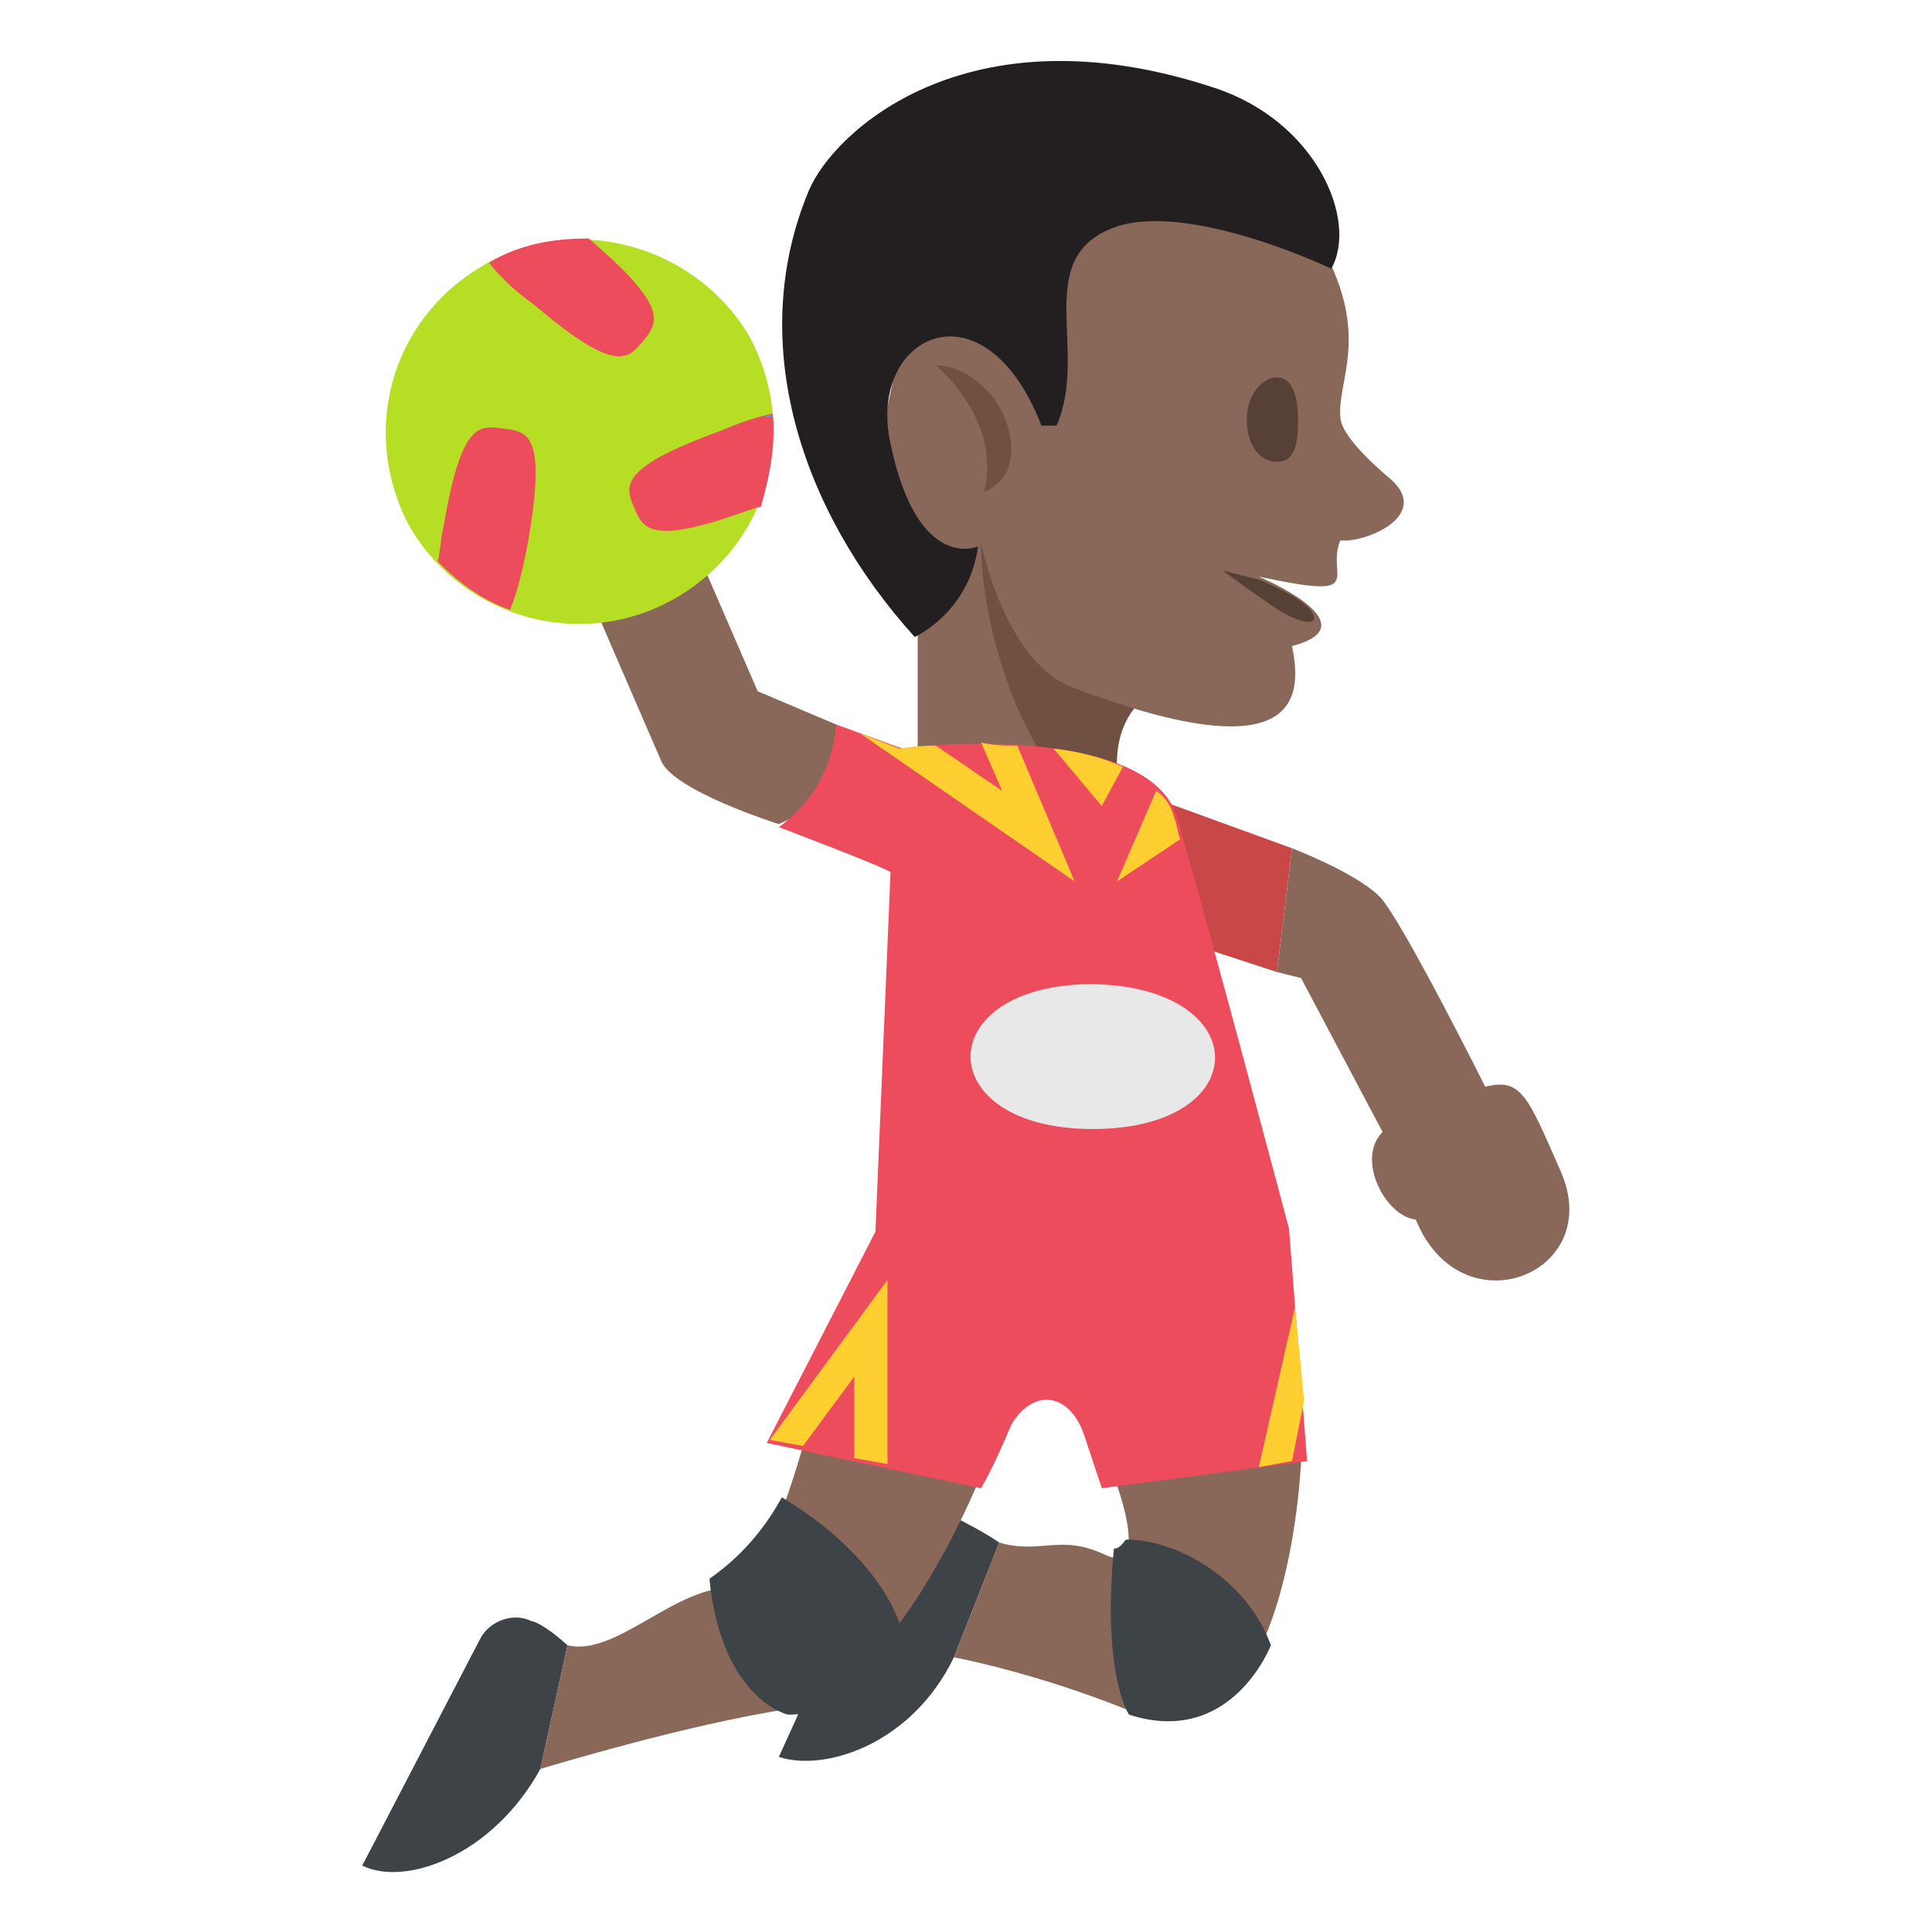
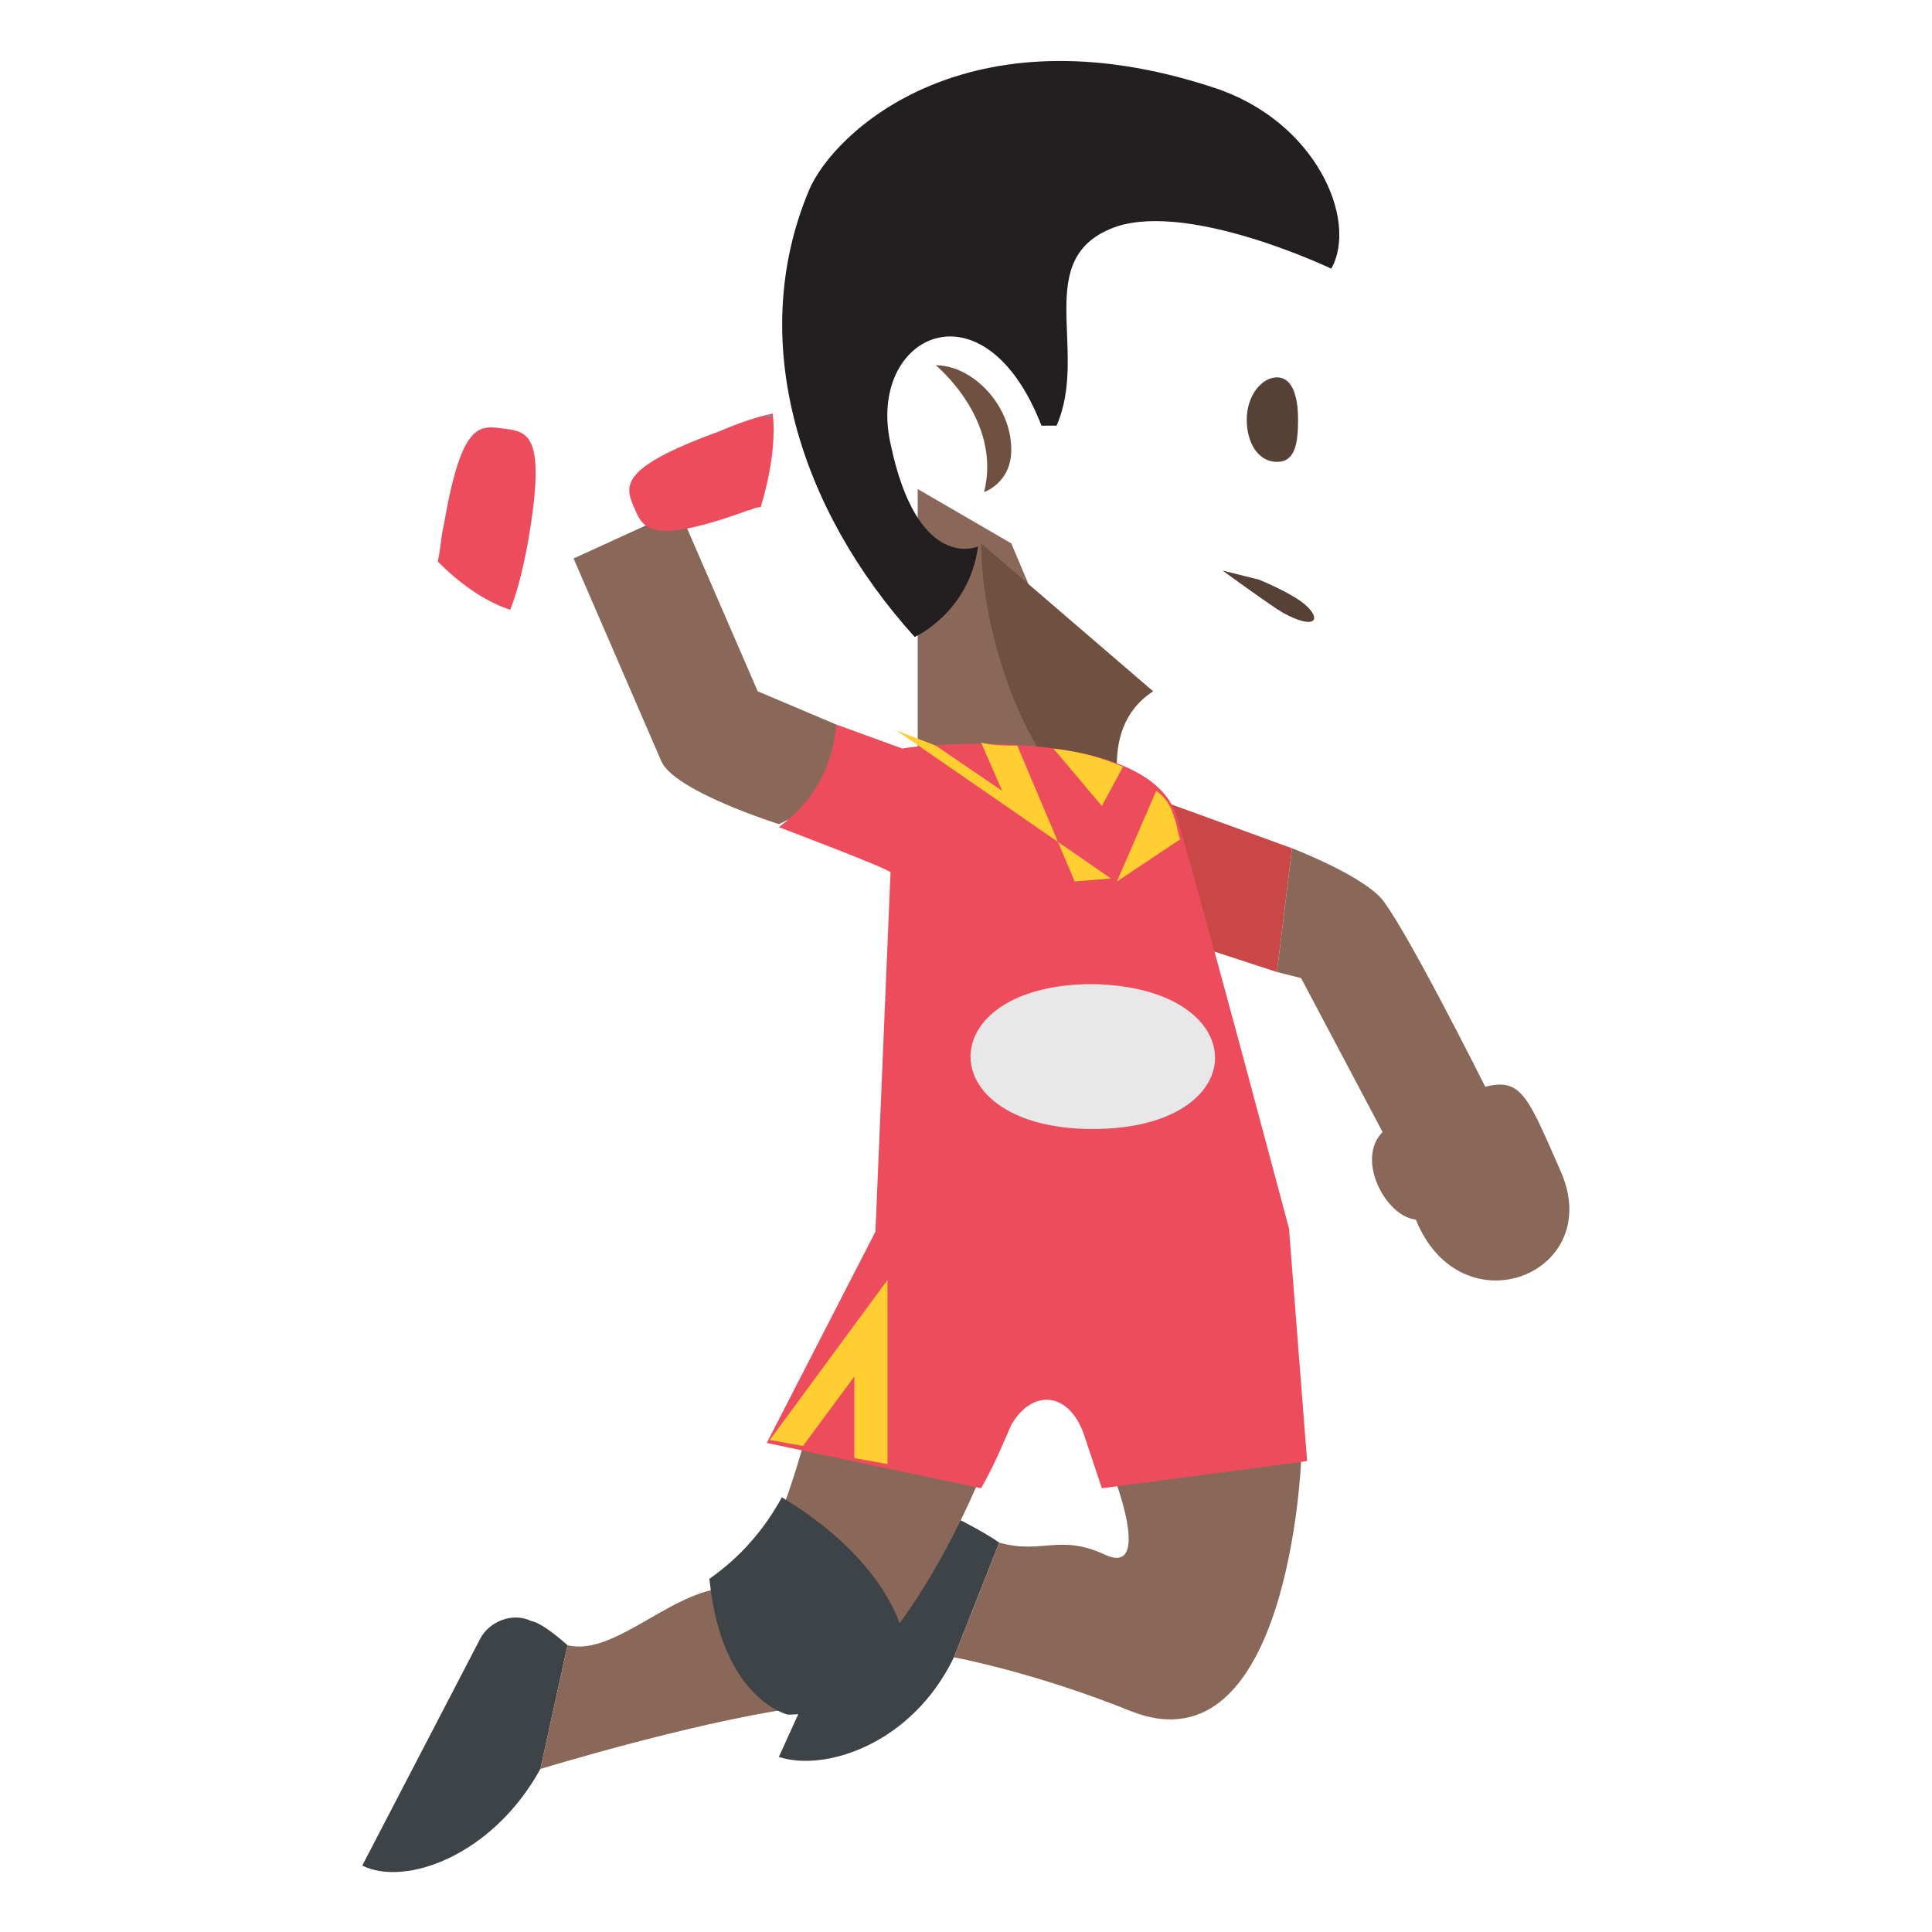
<svg xmlns="http://www.w3.org/2000/svg" width="800px" height="800px" viewBox="0 0 64 64" aria-hidden="true" role="img" class="iconify iconify--emojione" preserveAspectRatio="xMidYMid meet">
  <path fill="#8a6859" d="M33.5 18l-3.1-1.8V27h6.9z">

</path>
  <path d="M38.2 22.9c-2 1.3-.9 4.1-.9 4.1c-2.8 0-4.8-5.6-4.8-9l5.7 4.9" fill="#705041">
- 
- </path>
-   <path d="M31.4 3.9l12.4 4.3c1.6 2.9.5 4.4.6 5.6c0 .6 1.1 1.6 1.7 2.1c1.3 1.2-.9 2.1-1.7 2c-.5 1.2 1 2-2.7 1.2c0 0 3.8 1.6 1.1 2.3c.3 1.5.5 4.3-7.2 1.4c-2.3-.8-3.1-4.8-3.1-4.8l-3.9-.7l2.8-13.4" fill="#8a6859">

</path>
  <path d="M40.2 2.9C32 .2 27.6 4.4 26.8 6.3c-2.1 5-.3 10.6 3.5 14.8c0 0 1.8-.8 2.1-3c0 0-2 .9-2.9-3.4c-.8-3.6 3.1-5.5 5-.6h.5c1.1-2.5-.9-5.6 2-6.6c2.5-.8 7.1 1.4 7.1 1.4c.9-1.6-.5-4.9-3.9-6" fill="#231f20">

</path>
  <path d="M41.3 13.9c0 .8.4 1.4 1 1.4s.7-.6.7-1.4s-.2-1.4-.7-1.4s-1 .6-1 1.4" fill="#574137">

</path>
  <path d="M33.5 14.9c0-1.5-1.3-2.8-2.5-2.8c0 0 2.2 1.8 1.6 4.2c0 0 .9-.3.9-1.4" fill="#705041">

</path>
  <path d="M40.5 18.9s1.5 1.1 2 1.4c1.1.6 1.3.2.7-.3c-.5-.4-1.5-.8-1.5-.8l-1.2-.3" fill="#574137">

</path>
  <path d="M25.1 22.9l-2.6-6l-3.5 1.6l2.9 6.7c.4 1 3.9 2.1 3.9 2.1l1.9-.9V24l-2.6-1.1" fill="#8a6859">

</path>
  <g fill="#3e4347">
    <path d="M17.9 58.6l.9-4.1c-.9-.8-1.2-.8-1.2-.8c-.6-.3-1.4 0-1.7.6L12 61.8c1.4.7 4.3-.3 5.9-3.2">

</path>
    <path d="M31.6 54.9l1.5-3.8c-1-.7-3.3-1.7-3.3-1.7l-4 8.8c1.5.5 4.4-.4 5.8-3.3">

</path>
  </g>
  <g fill="#8a6859">
    <path d="M18.8 54.5l-.9 4.1s4.9-1.5 8.3-2c3.4-.6 6.2-7.5 6.2-7.5l-5.8-1.2s-1.3 4.7-2.3 4.7c-1.9-.1-3.9 2.3-5.5 1.9">

</path>
    <path d="M31.6 54.9l1.5-3.8c1.4.4 2-.3 3.5.4s.4-2.3.4-2.3l6.1-.8s-.4 10.3-5.6 8.3c-3.2-1.3-5.9-1.8-5.9-1.8">

</path>
  </g>
-   <path d="M16 8.8c-3.1 1.8-4.1 5.6-2.4 8.7c1.8 3 5.7 4.1 8.8 2.3c3.1-1.8 4.1-5.6 2.4-8.7C23 8.1 19 7 16 8.8z" fill="#b5de24">
- 
- </path>
  <path fill="#c94747" d="M38.4 26.5l4.4 1.6l-.5 4.1l-5.2-1.7z">

</path>
  <path d="M51.7 38.8c-1.1-2.5-1.3-3.1-2.5-2.8c0 0-2.8-5.6-3.5-6.3c-.8-.8-2.9-1.6-2.9-1.6l-.5 4.1l.8.2l2.7 5.1c-.9.9.1 2.8 1.1 2.9c1.5 3.7 6.3 1.8 4.8-1.6" fill="#8a6859">

</path>
  <path d="M42.7 40.7s-2.6-9.8-3.7-13.6c-.9-3.2-8.9-2.4-9.1-2.3l-2.2-.8c-.1 1.4-.8 2.6-1.9 3.4c0 0 3.7 1.4 3.7 1.5L29 40.8l-3.6 7l7.1 1.5c.4-.7.7-1.4 1-2.1c.7-1.2 1.9-1.1 2.4.3l.6 1.8l6.8-.9l-.6-7.7" fill="#ed4c5c">

</path>
  <g fill="#ffce31">
    <path d="M25.5 47.7l1.1.2l1.7-2.3v2.7l1.1.2v-6.1z">

</path>
-     <path d="M41.7 48.6l1.1-.2l.4-2l-.3-3.1z">
- 
- </path>
-     <path d="M35.6 29.2l-1.9-4.5c-.4 0-.8 0-1.2-.1l.7 1.6l-2.2-1.5c-.7 0-1.1.1-1.2.1l-1.3-.5l7.1 4.9">
+     <path d="M35.6 29.2l-1.9-4.5c-.4 0-.8 0-1.2-.1l.7 1.6l-2.2-1.5l-1.3-.5l7.1 4.9">

</path>
    <path d="M39.1 27.8c-.1-.2-.1-.5-.2-.7c-.1-.4-.3-.7-.6-.9l-1.3 3l2.1-1.4">

</path>
    <path d="M36.5 26.7l.7-1.3c-.7-.3-1.4-.5-2.3-.6l1.6 1.9">

</path>
  </g>
  <g fill="#3e4347">
    <path d="M25.9 49.6c-.6 1.1-1.4 2-2.4 2.7c.4 4 2.6 4.5 2.6 4.5c1.7 0 3.4-1.1 3.8-2.7c-.3-1.2-1.5-3-4-4.5">

</path>
-     <path d="M37.3 51c-.1.1-.2.3-.4.3c-.4 4.2.5 5.5.5 5.5c3.4 1.1 4.7-2.3 4.7-2.3c-.8-2.2-3.1-3.5-4.8-3.5">
- 
- </path>
  </g>
  <g fill="#ed4c5c">
-     <path d="M16.2 8.7c.3.4.8.9 1.5 1.4c2.7 2.3 3.1 1.8 3.6 1.2c.5-.6.9-1.1-1.8-3.4c-1.2 0-2.3.2-3.3.8">
- 
- </path>
    <path d="M16.9 20.2c.2-.5.4-1.2.6-2.3c.6-3.5 0-3.6-.8-3.7s-1.4-.3-2 3.2c-.1.4-.1.8-.2 1.2c.7.7 1.5 1.3 2.4 1.6">

</path>
    <path d="M25.6 13.7c-.5.1-1.1.3-1.8.6c-3.3 1.2-3.1 1.8-2.8 2.5c.3.7.5 1.3 3.8.1c.1 0 .2-.1.4-.1c.3-1 .5-2.1.4-3.1">

</path>
  </g>
  <path d="M25.6 13.8c0-.1 0-.1 0 0c-.1-.1-.2 0-.3 0h.3" fill="#42ade2">

</path>
  <path d="M36.2 37.4c-5.4 0-5.4-4.8 0-4.8c5.4.1 5.4 4.8 0 4.8" fill="#e8e8e8">

</path>
</svg>